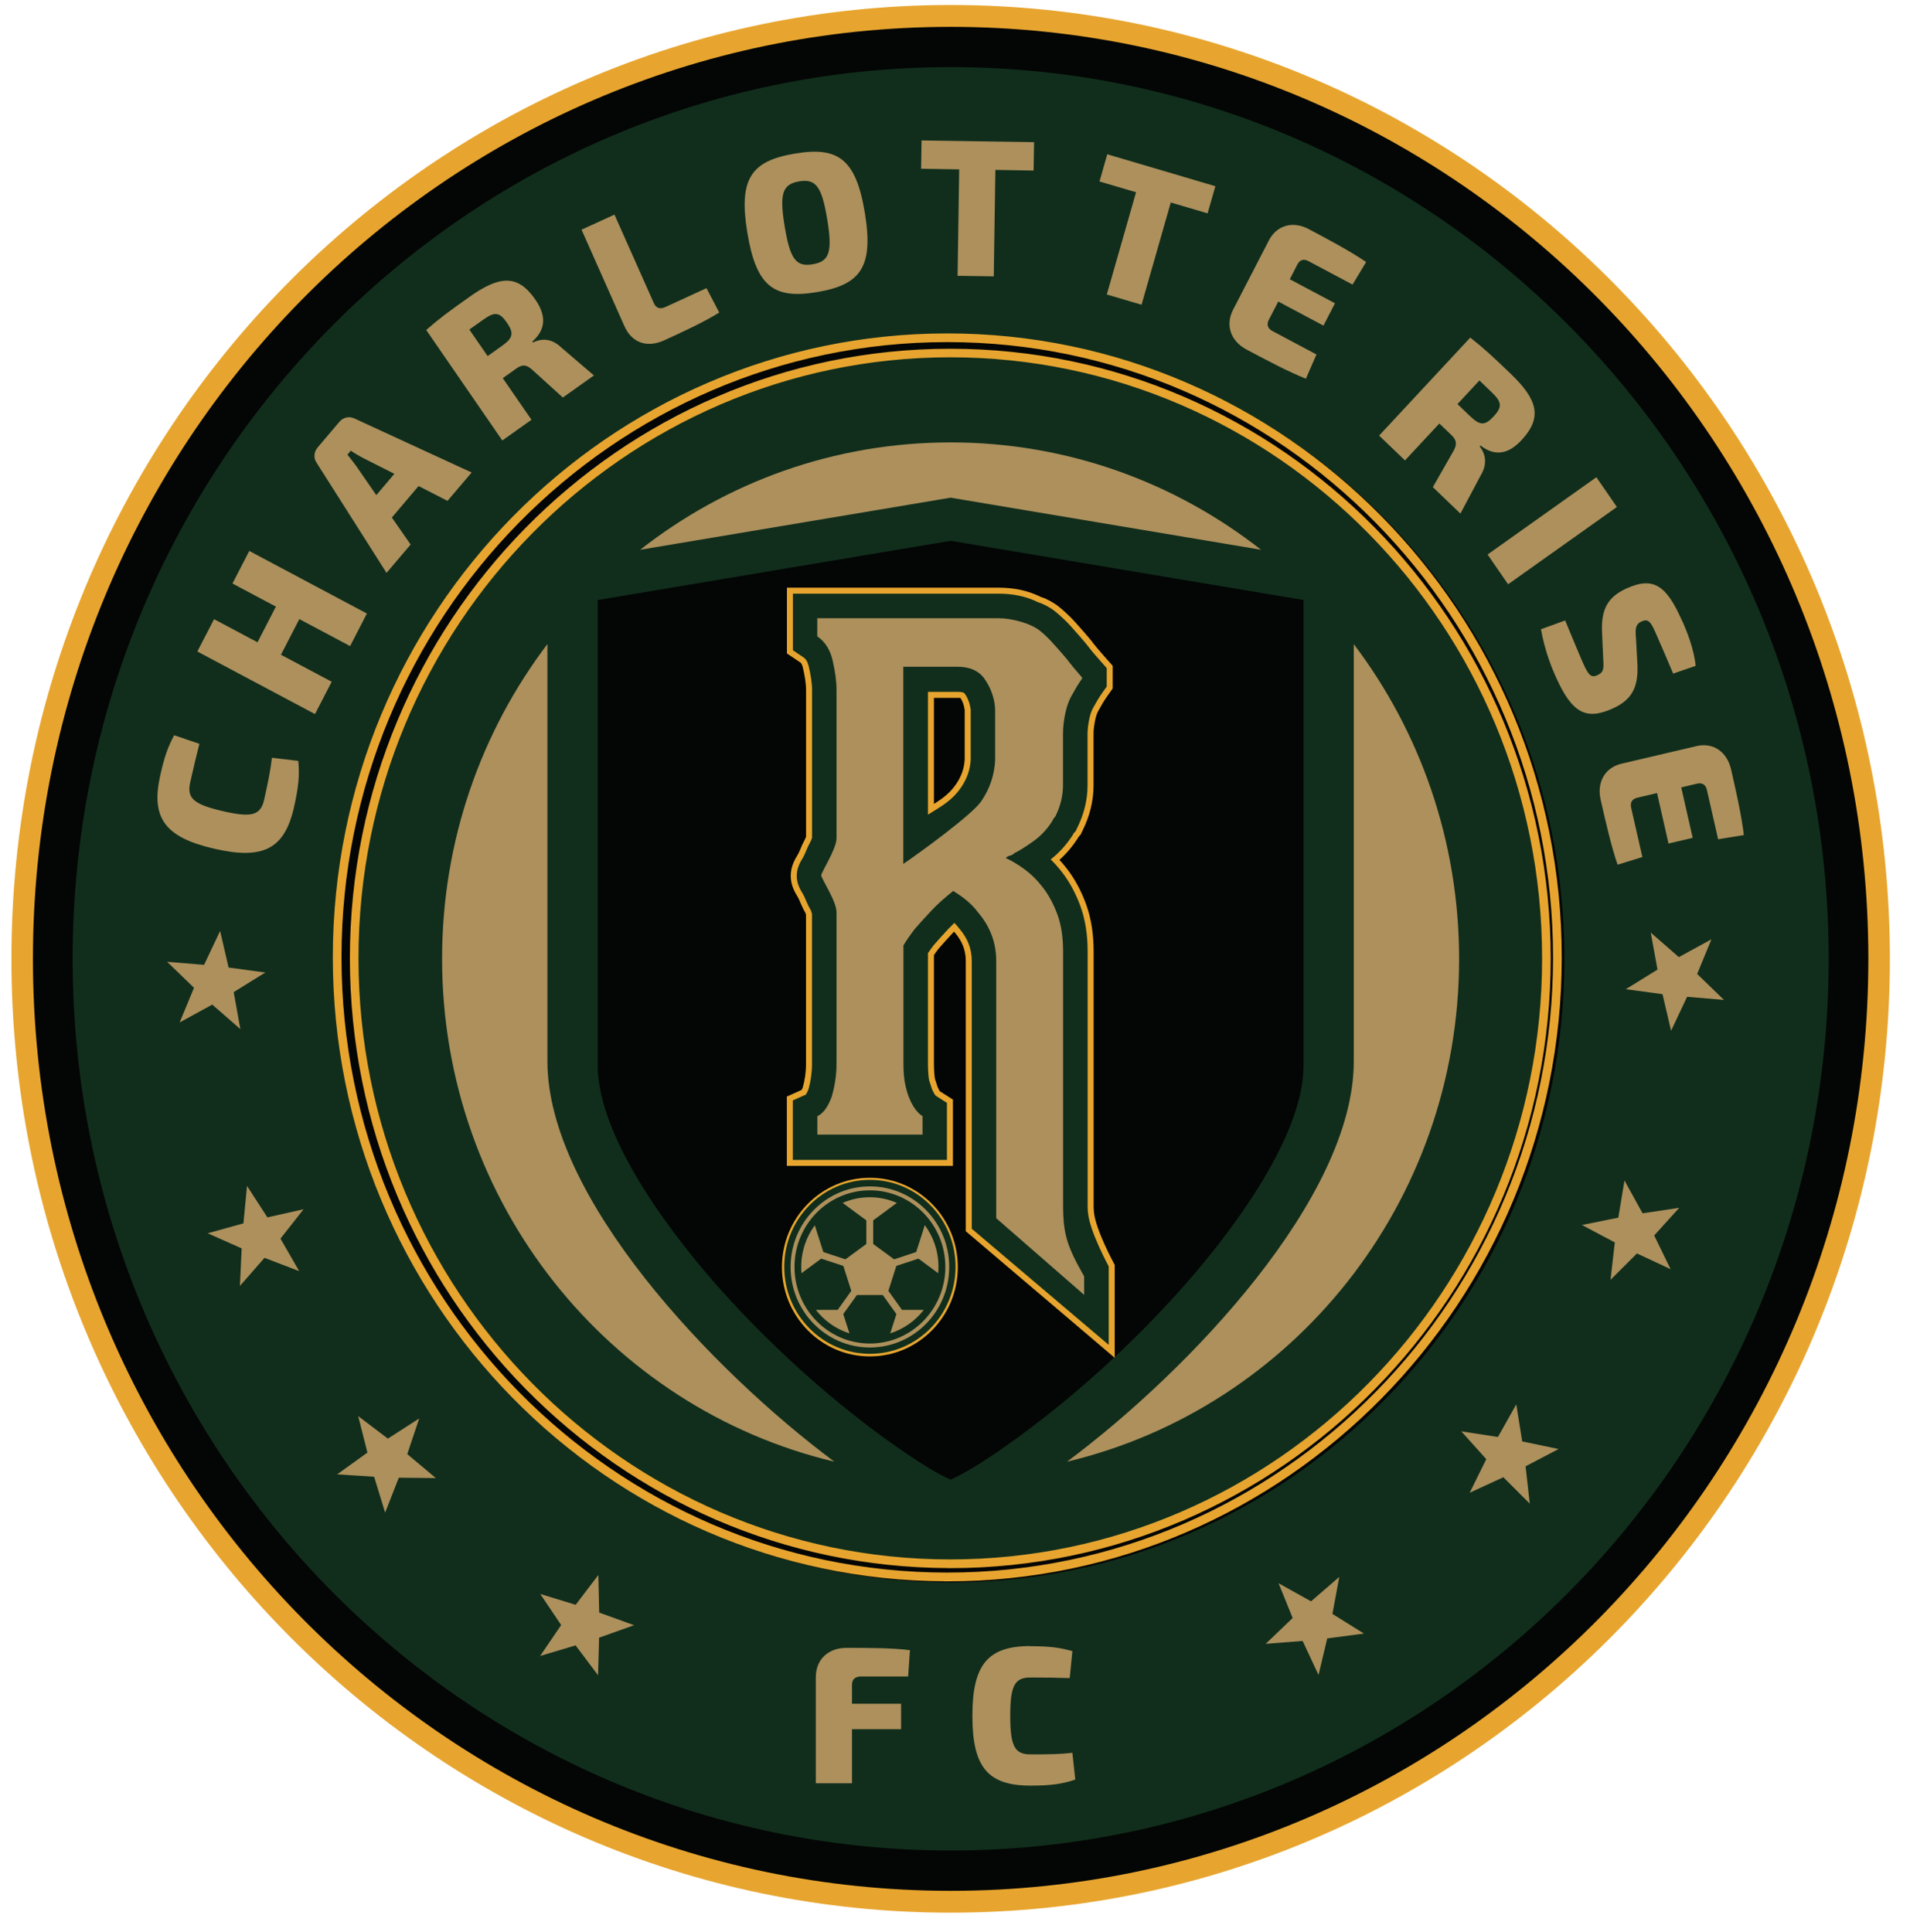
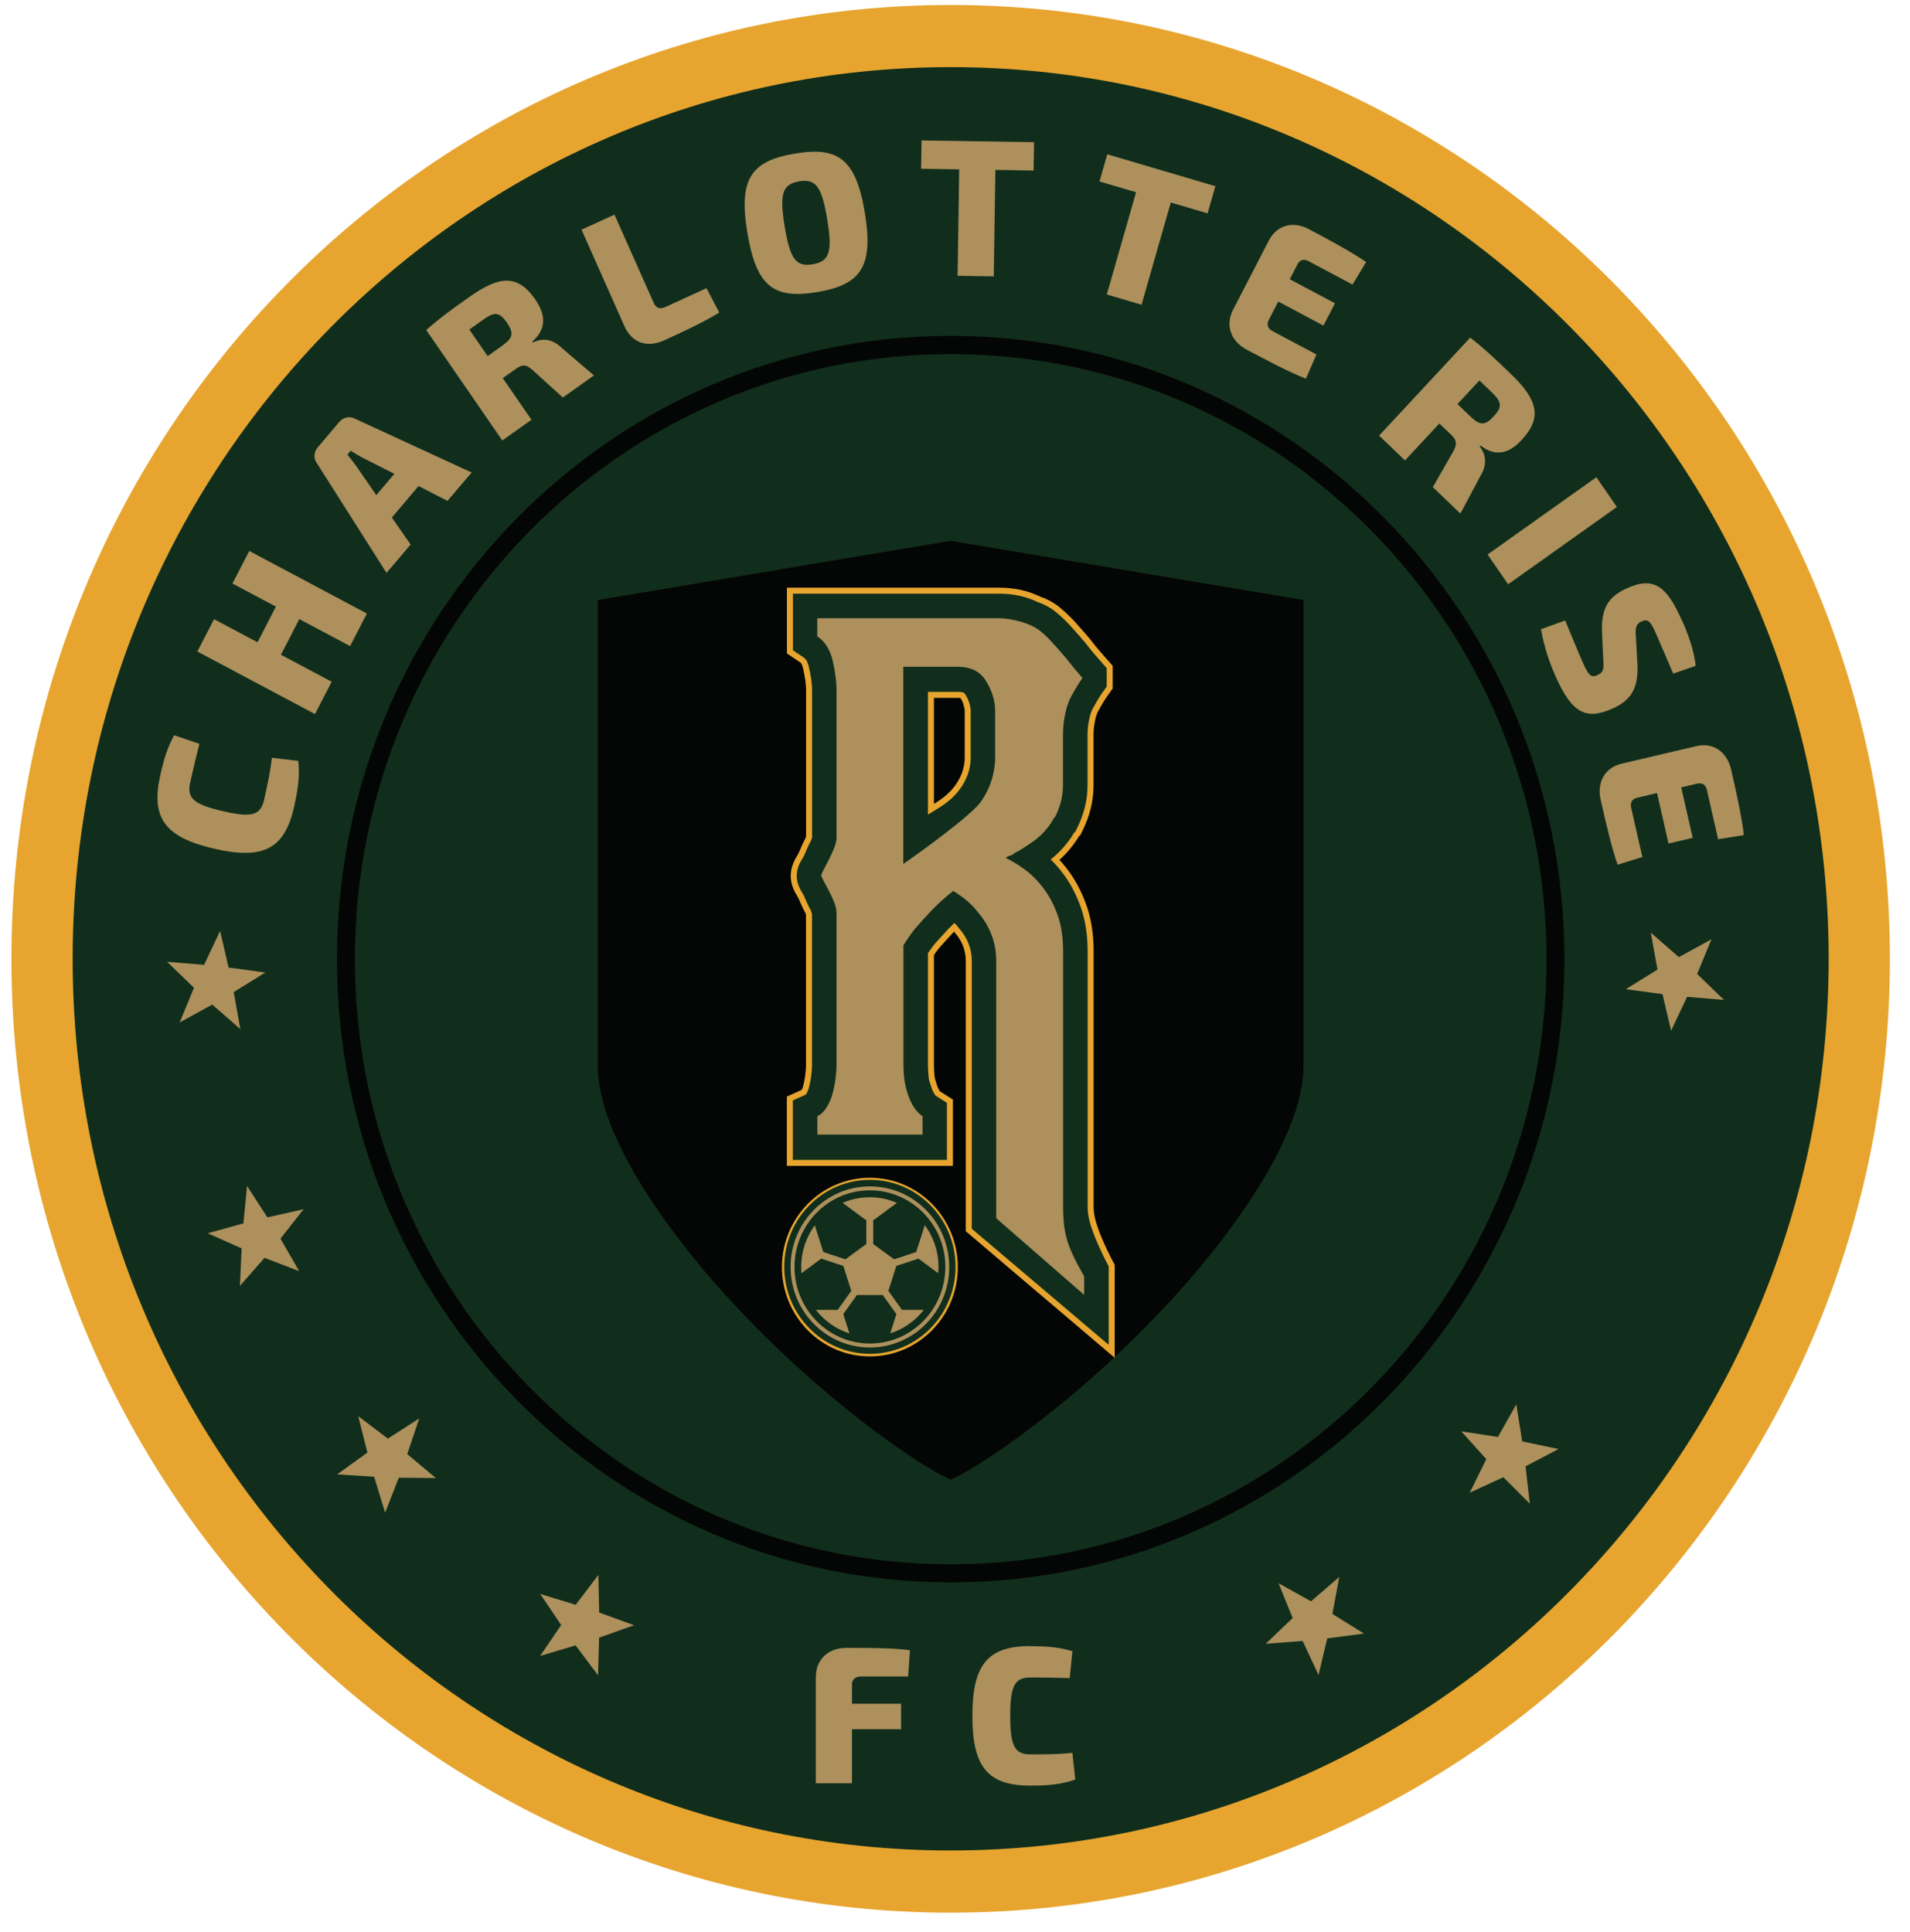
<svg xmlns="http://www.w3.org/2000/svg" width="87" height="88" viewBox="0 0 87 88" fill="none">
  <g id="Layer_1" clip-path="url(#clip0_1635_9443)">
    <path id="Vector" d="M43.302 87.129C66.93 87.129 86.084 67.675 86.084 43.678C86.084 19.68 66.93 0.227 43.302 0.227C19.674 0.227 0.52 19.68 0.52 43.678C0.52 67.675 19.674 87.129 43.302 87.129Z" fill="#E7A52F" />
-     <path id="Vector_2" d="M43.302 86.134C66.388 86.134 85.103 67.126 85.103 43.678C85.103 20.231 66.388 1.223 43.302 1.223C20.215 1.223 1.5 20.231 1.5 43.678C1.5 67.126 20.215 86.134 43.302 86.134Z" fill="#040605" />
    <path id="Vector_3" d="M43.302 84.296C65.39 84.296 83.296 66.11 83.296 43.677C83.296 21.243 65.39 3.058 43.302 3.058C21.214 3.058 3.309 21.243 3.309 43.677C3.309 66.11 21.214 84.296 43.302 84.296Z" fill="#112E1C" />
-     <path id="Vector_4" fill-rule="evenodd" clip-rule="evenodd" d="M43.301 20.153C48.624 20.153 53.531 21.979 57.442 25.044L43.301 22.671L29.16 25.044C33.072 21.976 37.974 20.153 43.301 20.153ZM61.664 29.342C64.671 33.312 66.462 38.284 66.462 43.68C66.462 54.818 58.84 64.148 48.604 66.585C54.16 62.439 61.664 54.561 61.664 48.352V29.346V29.342ZM37.995 66.582C27.759 64.145 20.137 54.815 20.137 43.676C20.137 38.28 21.927 33.308 24.935 29.339V48.345C24.935 54.553 32.439 62.432 37.995 66.578V66.582Z" fill="#AD905C" />
    <path id="Vector_5" fill-rule="evenodd" clip-rule="evenodd" d="M43.303 15.298C58.745 15.298 71.259 28.011 71.259 43.691C71.259 59.371 58.742 72.084 43.303 72.084C27.865 72.084 15.348 59.371 15.348 43.691C15.348 28.011 27.865 15.298 43.303 15.298ZM43.303 16.131C28.317 16.131 16.165 28.47 16.165 43.694C16.165 58.919 28.314 71.258 43.303 71.258C58.293 71.258 70.442 58.919 70.442 43.694C70.442 28.47 58.293 16.131 43.303 16.131Z" fill="#040605" />
    <g id="Group">
      <path id="Vector_6" fill-rule="evenodd" clip-rule="evenodd" d="M7.296 35.339C6.868 37.257 7.512 38.147 9.761 38.662C12.008 39.181 12.971 38.662 13.398 36.745C13.6 35.84 13.652 35.289 13.586 34.661L12.386 34.52C12.32 35.088 12.22 35.586 12.032 36.427C11.872 37.14 11.469 37.257 10.144 36.949C8.819 36.642 8.506 36.359 8.662 35.65C8.84 34.852 8.934 34.47 9.083 33.884L7.932 33.492C7.651 34.029 7.494 34.442 7.296 35.335V35.339ZM11.354 25.098L10.589 26.581L12.567 27.633L11.729 29.258L9.751 28.205L8.989 29.678L14.348 32.528L15.109 31.055L12.797 29.826L13.635 28.202L15.947 29.431L16.712 27.948L11.354 25.098ZM19.062 22.145L17.849 23.576L18.704 24.805L17.606 26.097L14.431 21.096C14.271 20.874 14.295 20.588 14.466 20.387L15.46 19.214C15.631 19.013 15.905 18.946 16.152 19.066L21.483 21.524L20.384 22.816L19.059 22.138L19.062 22.145ZM17.964 21.584L16.531 20.86C16.35 20.761 16.142 20.648 15.978 20.528L15.825 20.712C15.954 20.87 16.1 21.058 16.222 21.224L17.14 22.555L17.964 21.584ZM27.049 17.099L25.572 15.835C25.06 15.34 24.574 15.457 24.278 15.601L24.247 15.559C24.932 14.955 24.831 14.298 24.386 13.649C23.583 12.483 22.752 12.55 21.368 13.536C20.425 14.203 20.001 14.517 19.414 15.033L22.88 20.065L24.209 19.122L22.901 17.226L23.513 16.792C23.784 16.597 23.969 16.597 24.24 16.841L25.638 18.109L27.053 17.102L27.049 17.099ZM22.213 16.223L21.378 15.012L22.025 14.553C22.536 14.189 22.755 14.217 23.089 14.697C23.419 15.178 23.371 15.4 22.859 15.76L22.213 16.22V16.223ZM27.988 9.775L29.782 13.807C29.883 14.034 30.057 14.101 30.314 13.984L32.181 13.126L32.762 14.238C32.022 14.694 31.128 15.104 30.273 15.495C29.435 15.88 28.764 15.584 28.44 14.853L26.489 10.463L27.992 9.775H27.988ZM36.191 6.999C34.219 7.334 33.632 8.139 34.042 10.604C34.449 13.069 35.262 13.638 37.234 13.303C39.205 12.967 39.8 12.162 39.393 9.693C38.986 7.228 38.166 6.663 36.194 6.999H36.191ZM36.399 8.263C37.161 8.132 37.432 8.493 37.679 9.986C37.926 11.48 37.783 11.908 37.022 12.038C36.26 12.169 35.989 11.809 35.742 10.315C35.495 8.821 35.638 8.394 36.399 8.263ZM47.081 7.765L47.102 6.476L41.977 6.398L41.956 7.687L43.691 7.716L43.618 12.564L45.266 12.589L45.339 7.74L47.081 7.769V7.765ZM55.005 9.722L55.36 8.482L50.436 7.027L50.082 8.267L51.747 8.757L50.415 13.415L51.997 13.882L53.329 9.224L55.005 9.718V9.722ZM59.967 16.149L57.957 15.079C57.738 14.962 57.686 14.782 57.797 14.563L58.225 13.737L60.283 14.832L60.808 13.815L58.75 12.72L59.091 12.056C59.205 11.833 59.383 11.78 59.598 11.893L61.608 12.963L62.227 11.936C61.511 11.445 60.502 10.908 59.616 10.438C58.892 10.053 58.155 10.255 57.794 10.958L56.166 14.111C55.805 14.814 56.055 15.538 56.785 15.926C57.672 16.396 58.68 16.933 59.484 17.251L59.963 16.149H59.967ZM66.521 23.395L67.439 21.669C67.811 21.061 67.603 20.599 67.401 20.334L67.436 20.295C68.159 20.853 68.771 20.623 69.306 20.048C70.269 19.013 70.037 18.201 68.806 17.021C67.971 16.22 67.582 15.859 66.97 15.379L62.818 19.843L63.997 20.973L65.562 19.292L66.104 19.811C66.347 20.044 66.382 20.224 66.205 20.546L65.266 22.191L66.521 23.395ZM66.389 18.405L67.387 17.332L67.961 17.883C68.413 18.317 68.43 18.543 68.034 18.971C67.637 19.398 67.415 19.391 66.959 18.956L66.386 18.405H66.389ZM68.694 26.616L67.759 25.26L72.714 21.739L73.649 23.095L68.694 26.616ZM76.615 28.272C75.913 26.69 75.332 26.235 74.07 26.814C73.256 27.188 72.93 27.729 72.971 28.774L73.03 30.095C73.058 30.483 73.03 30.631 72.766 30.755C72.488 30.882 72.363 30.776 72.123 30.239C71.973 29.907 71.713 29.275 71.292 28.265L70.19 28.664C70.374 29.685 70.697 30.455 70.864 30.826C71.598 32.471 72.231 32.835 73.475 32.267C74.282 31.896 74.633 31.366 74.585 30.282L74.519 29.071C74.477 28.611 74.512 28.428 74.769 28.311C75.071 28.174 75.186 28.315 75.405 28.809C75.694 29.459 76.007 30.204 76.212 30.684L77.238 30.331C77.158 29.586 76.873 28.837 76.619 28.272H76.615ZM74.811 39.044L74.299 36.797C74.244 36.554 74.341 36.395 74.581 36.338L75.478 36.127L76 38.425L77.102 38.168L76.58 35.869L77.297 35.699C77.537 35.643 77.693 35.742 77.749 35.985L78.26 38.231L79.432 38.041C79.331 37.168 79.077 36.042 78.851 35.053C78.667 34.248 78.037 33.81 77.279 33.986L73.865 34.788C73.103 34.965 72.724 35.632 72.912 36.444C73.138 37.433 73.392 38.56 73.681 39.39L74.814 39.04L74.811 39.044Z" fill="#AD905C" />
      <g id="Group_2">
        <path id="Vector_7" fill-rule="evenodd" clip-rule="evenodd" d="M8.184 46.575L8.837 44.997L7.613 43.814L9.296 43.952L10.026 42.408L10.412 44.075L12.085 44.301L10.645 45.194L10.948 46.879L9.668 45.763L8.184 46.575Z" fill="#AD905C" />
        <path id="Vector_8" fill-rule="evenodd" clip-rule="evenodd" d="M10.928 58.578L11.008 56.869L9.461 56.18L11.088 55.728L11.252 54.023L12.18 55.456L13.828 55.085L12.775 56.424L13.627 57.904L12.048 57.3L10.928 58.578Z" fill="#AD905C" />
        <path id="Vector_9" fill-rule="evenodd" clip-rule="evenodd" d="M17.543 68.906L17.042 67.271L15.359 67.162L16.736 66.17L16.316 64.51L17.668 65.534L19.094 64.616L18.551 66.24L19.852 67.331L18.165 67.314L17.543 68.906Z" fill="#AD905C" />
        <path id="Vector_10" fill-rule="evenodd" clip-rule="evenodd" d="M27.241 76.315L26.218 74.952L24.602 75.436L25.561 74.026L24.608 72.61L26.222 73.105L27.255 71.745L27.293 73.458L28.882 74.034L27.289 74.602L27.241 76.315Z" fill="#AD905C" />
        <path id="Vector_11" fill-rule="evenodd" clip-rule="evenodd" d="M62.127 74.415L60.455 74.635L60.059 76.301L59.335 74.751L57.652 74.882L58.88 73.706L58.24 72.124L59.718 72.946L61.004 71.834L60.691 73.519L62.127 74.415Z" fill="#AD905C" />
        <path id="Vector_12" fill-rule="evenodd" clip-rule="evenodd" d="M70.992 66.008L69.49 66.795L69.681 68.498L68.478 67.293L66.945 67.999L67.7 66.47L66.562 65.203L68.231 65.46L69.066 63.974L69.337 65.662L70.992 66.008Z" fill="#AD905C" />
-         <path id="Vector_13" fill-rule="evenodd" clip-rule="evenodd" d="M76.488 55.02L75.348 56.28L76.096 57.816L74.562 57.099L73.359 58.3L73.554 56.598L72.059 55.803L73.714 55.468L73.995 53.776L74.819 55.27L76.488 55.02Z" fill="#AD905C" />
        <path id="Vector_14" fill-rule="evenodd" clip-rule="evenodd" d="M77.956 42.788L77.306 44.367L78.526 45.55L76.847 45.408L76.117 46.955L75.727 45.288L74.055 45.062L75.498 44.169L75.192 42.484L76.471 43.6L77.956 42.788Z" fill="#AD905C" />
      </g>
      <path id="Vector_15" fill-rule="evenodd" clip-rule="evenodd" d="M41.367 76.365L41.447 75.171C40.634 75.066 39.521 75.066 38.554 75.066C37.73 75.066 37.16 75.592 37.16 76.4V81.235H38.808V78.77H41.044V77.612H38.808V76.75C38.808 76.499 38.947 76.369 39.229 76.369H41.367V76.365ZM46.938 74.984C45.001 74.984 44.292 75.821 44.292 78.163C44.292 80.504 45.001 81.341 46.938 81.341C47.849 81.341 48.391 81.27 48.979 81.066L48.847 79.847C48.287 79.911 47.786 79.918 46.938 79.918C46.218 79.918 46.016 79.543 46.016 78.166C46.016 76.789 46.218 76.415 46.938 76.415C47.744 76.415 48.13 76.425 48.725 76.443L48.847 75.214C48.27 75.055 47.838 74.991 46.938 74.991V74.984Z" fill="#AD905C" />
    </g>
    <path id="Vector_16" fill-rule="evenodd" clip-rule="evenodd" d="M43.301 24.635L27.227 27.333V48.539C27.227 51.94 30.825 56.535 32.971 58.911C34.953 61.104 37.202 63.177 39.546 64.964C40.318 65.554 42.161 66.9 43.301 67.404C44.445 66.9 46.285 65.554 47.056 64.964C49.403 63.181 51.65 61.104 53.632 58.911C55.777 56.538 59.376 51.94 59.376 48.539V27.333L43.301 24.635Z" fill="#040605" />
    <g id="Group_3">
      <g id="Group_4">
        <path id="Vector_17" d="M47.278 27.429C47.567 27.528 47.834 27.669 48.075 27.863C48.259 28.012 48.433 28.174 48.603 28.343C48.711 28.453 48.815 28.573 48.919 28.69C49.097 28.887 49.274 29.089 49.444 29.294L49.462 29.315L49.479 29.336C49.684 29.604 49.9 29.862 50.126 30.113L50.411 30.434V31.275L50.202 31.571C50.067 31.762 49.945 31.967 49.834 32.172L49.82 32.196L49.806 32.221C49.716 32.369 49.66 32.557 49.622 32.726C49.573 32.959 49.538 33.199 49.538 33.436V35.781C49.538 36.455 49.368 37.102 49.072 37.702L48.992 37.868L48.906 37.956C48.906 37.956 48.902 37.963 48.898 37.967L48.867 38.03L48.829 38.09C48.561 38.496 48.238 38.853 47.859 39.15C48.05 39.337 48.224 39.535 48.387 39.747C48.739 40.202 49.006 40.721 49.208 41.265C49.451 41.926 49.542 42.639 49.542 43.342V54.928C49.542 55.038 49.549 55.148 49.559 55.257C49.646 56.122 50.502 57.687 50.502 57.687V61.264C50.502 61.264 44.278 55.988 44.264 55.974V43.783C44.264 43.215 44.072 42.741 43.707 42.314L43.683 42.286L43.659 42.254C43.603 42.18 43.54 42.109 43.471 42.042C43.38 42.13 43.29 42.219 43.203 42.31C42.977 42.551 42.755 42.798 42.535 43.049C42.445 43.169 42.355 43.292 42.268 43.419V48.477C42.268 48.621 42.275 48.77 42.285 48.914C42.292 49.013 42.303 49.112 42.32 49.208C42.341 49.271 42.362 49.335 42.383 49.398C42.407 49.472 42.431 49.543 42.452 49.617C42.494 49.709 42.567 49.857 42.622 49.914L43.133 50.239V52.838H36.113V50.129L36.708 49.861C36.75 49.797 36.795 49.691 36.826 49.621C36.93 49.246 36.986 48.865 36.986 48.477V41.636C36.979 41.604 36.965 41.569 36.958 41.541L36.937 41.474C36.837 41.304 36.75 41.12 36.677 40.937C36.645 40.863 36.611 40.785 36.569 40.718C36.409 40.46 36.291 40.213 36.291 39.898C36.291 39.584 36.409 39.334 36.569 39.076C36.611 39.009 36.645 38.931 36.677 38.857C36.75 38.67 36.837 38.486 36.934 38.306C36.941 38.292 36.948 38.278 36.955 38.264V38.253C36.969 38.225 36.979 38.189 36.989 38.157V31.448C36.989 31.095 36.923 30.724 36.843 30.381C36.809 30.229 36.746 30.049 36.614 29.957L36.117 29.622V27.044H45.505C46.12 27.044 46.725 27.157 47.278 27.432V27.429ZM42.264 37.112C42.852 36.741 43.349 36.494 43.78 35.866C44.041 35.481 44.191 35.068 44.215 34.605V32.316C44.177 32.059 44.097 31.815 43.947 31.6C43.892 31.518 43.714 31.518 43.634 31.518H42.268V37.116L42.264 37.112Z" stroke="#E7A52F" stroke-width="0.545" stroke-miterlimit="10" />
        <path id="Vector_18" fill-rule="evenodd" clip-rule="evenodd" d="M47.278 27.429C47.567 27.528 47.834 27.669 48.075 27.863C48.259 28.012 48.433 28.174 48.603 28.343C48.711 28.453 48.815 28.573 48.919 28.69C49.097 28.887 49.274 29.089 49.444 29.294L49.462 29.315L49.479 29.336C49.684 29.604 49.9 29.862 50.126 30.113L50.411 30.434V31.275L50.202 31.571C50.067 31.762 49.945 31.967 49.834 32.172L49.82 32.196L49.806 32.221C49.716 32.369 49.66 32.557 49.622 32.726C49.573 32.959 49.538 33.199 49.538 33.436V35.781C49.538 36.455 49.368 37.102 49.072 37.702L48.992 37.868L48.906 37.956C48.906 37.956 48.902 37.963 48.898 37.967L48.867 38.03L48.829 38.09C48.561 38.496 48.238 38.853 47.859 39.15C48.05 39.337 48.224 39.535 48.387 39.747C48.739 40.202 49.006 40.721 49.208 41.265C49.451 41.926 49.542 42.639 49.542 43.342V54.928C49.542 55.038 49.549 55.148 49.559 55.257C49.646 56.122 50.502 57.687 50.502 57.687V61.264C50.502 61.264 44.278 55.988 44.264 55.974V43.783C44.264 43.215 44.072 42.741 43.707 42.314L43.683 42.286L43.659 42.254C43.603 42.18 43.54 42.109 43.471 42.042C43.38 42.13 43.29 42.219 43.203 42.31C42.977 42.551 42.755 42.798 42.535 43.049C42.445 43.169 42.355 43.292 42.268 43.419V48.477C42.268 48.621 42.275 48.77 42.285 48.914C42.292 49.013 42.303 49.112 42.32 49.208C42.341 49.271 42.362 49.335 42.383 49.398C42.407 49.472 42.431 49.543 42.452 49.617C42.494 49.709 42.567 49.857 42.622 49.914L43.133 50.239V52.838H36.113V50.129L36.708 49.861C36.75 49.797 36.795 49.691 36.826 49.621C36.93 49.246 36.986 48.865 36.986 48.477V41.636C36.979 41.604 36.965 41.569 36.958 41.541L36.937 41.474C36.837 41.304 36.75 41.12 36.677 40.937C36.645 40.863 36.611 40.785 36.569 40.718C36.409 40.46 36.291 40.213 36.291 39.898C36.291 39.584 36.409 39.334 36.569 39.076C36.611 39.009 36.645 38.931 36.677 38.857C36.75 38.67 36.837 38.486 36.934 38.306C36.941 38.292 36.948 38.278 36.955 38.264V38.253C36.969 38.225 36.979 38.189 36.989 38.157V31.448C36.989 31.095 36.923 30.724 36.843 30.381C36.809 30.229 36.746 30.049 36.614 29.957L36.117 29.622V27.044H45.505C46.12 27.044 46.725 27.157 47.278 27.432V27.429ZM42.264 37.112C42.852 36.741 43.349 36.494 43.78 35.866C44.041 35.481 44.191 35.068 44.215 34.605V32.316C44.177 32.059 44.097 31.815 43.947 31.6C43.892 31.518 43.714 31.518 43.634 31.518H42.268V37.116L42.264 37.112Z" fill="#112E1C" />
      </g>
      <path id="Vector_19" fill-rule="evenodd" clip-rule="evenodd" d="M41.145 39.354C41.879 38.856 44.278 37.115 44.695 36.501C45.088 35.925 45.297 35.3 45.328 34.622V32.366C45.328 31.868 45.133 31.331 44.848 30.928C44.588 30.561 44.181 30.374 43.628 30.374H41.145V39.351V39.354ZM37.227 29.004V28.163H45.502C46.048 28.163 46.935 28.378 47.376 28.739C47.522 28.855 47.665 28.989 47.811 29.138C47.839 29.166 47.936 29.272 48.093 29.448C48.252 29.625 48.419 29.816 48.593 30.024C48.795 30.289 49.028 30.568 49.289 30.865V30.911C49.142 31.115 49 31.352 48.854 31.617C48.708 31.854 48.6 32.139 48.527 32.479C48.454 32.818 48.419 33.135 48.419 33.428V35.773C48.419 36.247 48.305 36.716 48.072 37.19C48.013 37.25 47.957 37.338 47.898 37.454C47.665 37.808 47.383 38.104 47.049 38.337C46.715 38.574 46.434 38.751 46.201 38.867C46.142 38.927 46.076 38.962 46.006 38.977C45.933 38.991 45.867 39.029 45.812 39.086C46.072 39.203 46.357 39.372 46.66 39.594C46.966 39.817 47.248 40.096 47.508 40.435C47.769 40.774 47.988 41.18 48.162 41.65C48.336 42.123 48.423 42.681 48.423 43.331V54.918C48.423 56.016 48.562 56.606 49.056 57.549C49.101 57.633 49.383 58.145 49.383 58.145V58.986L45.377 55.493V43.772C45.377 42.946 45.102 42.208 44.549 41.562C44.288 41.208 43.91 40.883 43.416 40.587C43.009 40.912 42.668 41.219 42.394 41.516C42.119 41.809 41.879 42.077 41.674 42.31C41.472 42.575 41.295 42.826 41.152 43.062V48.459C41.152 48.635 41.159 48.812 41.173 48.988C41.222 49.606 41.493 50.51 42.022 50.846V51.686H37.23V50.846C37.491 50.729 37.71 50.433 37.884 49.959C38.03 49.458 38.103 48.956 38.103 48.455V41.554C38.103 41.046 37.407 40.025 37.407 39.873C37.407 39.736 38.103 38.666 38.103 38.193V31.426C38.103 31.041 38.044 30.6 37.929 30.098C37.814 29.597 37.581 29.23 37.233 28.993L37.227 29.004Z" fill="#AD905C" />
    </g>
    <path id="Vector_20" fill-rule="evenodd" clip-rule="evenodd" d="M39.623 53.652C41.834 53.652 43.628 55.475 43.628 57.721C43.628 59.967 41.834 61.789 39.623 61.789C37.411 61.789 35.617 59.967 35.617 57.721C35.617 55.475 37.411 53.652 39.623 53.652Z" fill="#E7A52F" />
    <path id="Vector_21" fill-rule="evenodd" clip-rule="evenodd" d="M39.624 53.746C41.78 53.746 43.525 55.519 43.525 57.708C43.525 59.898 41.776 61.671 39.624 61.671C37.472 61.671 35.723 59.894 35.723 57.708C35.723 55.522 37.472 53.746 39.624 53.746Z" fill="#112E1C" />
    <path id="Vector_22" fill-rule="evenodd" clip-rule="evenodd" d="M39.624 54.044C41.62 54.044 43.237 55.686 43.237 57.713C43.237 59.74 41.62 61.382 39.624 61.382C37.629 61.382 36.012 59.74 36.012 57.713C36.012 55.686 37.629 54.044 39.624 54.044ZM37.117 55.81C36.728 56.339 36.495 56.996 36.495 57.71C36.495 57.809 36.498 57.904 36.509 57.999L36.933 57.685L37.406 57.335L38.414 57.667L38.595 58.236L38.776 58.804L38.157 59.67H37.163C37.549 60.167 38.081 60.549 38.693 60.74L38.592 60.425L38.411 59.86L39.033 58.992H40.209L40.831 59.86L40.65 60.425L40.549 60.74C41.161 60.545 41.693 60.167 42.079 59.67H41.085L40.466 58.804L40.647 58.236L40.828 57.667L41.836 57.335L42.309 57.685L42.733 57.999C42.74 57.904 42.747 57.805 42.747 57.71C42.747 56.996 42.517 56.339 42.124 55.81L41.916 56.463L41.731 57.035L40.727 57.367L40.25 57.017L39.774 56.668V55.591L40.25 55.241L40.852 54.796C40.473 54.63 40.056 54.538 39.617 54.538C39.179 54.538 38.762 54.63 38.383 54.796L38.985 55.241L39.461 55.591V56.668L38.985 57.017L38.508 57.367L37.503 57.035L37.319 56.463L37.111 55.81H37.117ZM39.624 54.224C37.726 54.224 36.189 55.785 36.189 57.713C36.189 59.641 37.726 61.202 39.624 61.202C41.523 61.202 43.06 59.641 43.06 57.713C43.06 55.785 41.523 54.224 39.624 54.224Z" fill="#AD905C" />
-     <path id="Vector_23" d="M15.215 43.61C15.215 59.233 27.716 71.95 43.094 71.98V71.983H43.149C58.552 71.983 71.083 59.255 71.083 43.613C71.083 27.971 58.552 15.243 43.149 15.243C27.746 15.243 15.215 27.968 15.215 43.61ZM15.501 43.61C15.501 28.125 27.905 15.529 43.149 15.529C58.393 15.529 70.796 28.125 70.796 43.61C70.796 59.094 58.393 71.691 43.149 71.691C27.905 71.691 15.501 59.094 15.501 43.61Z" fill="#E7A52F" stroke="#E7A52F" stroke-width="0.109" />
-     <path id="Vector_24" d="M15.992 43.657C15.992 58.922 28.206 71.347 43.232 71.377V71.38H43.286C58.336 71.38 70.58 58.944 70.58 43.66C70.58 28.377 58.336 15.941 43.286 15.941C28.236 15.941 15.992 28.373 15.992 43.657ZM16.275 43.657C16.275 28.529 28.393 16.222 43.286 16.222C58.179 16.222 70.297 28.529 70.297 43.657C70.297 58.785 58.179 71.092 43.286 71.092C28.393 71.092 16.275 58.785 16.275 43.657Z" fill="#E7A52F" stroke="#E7A52F" stroke-width="0.109" />
  </g>
  <defs>
    <clipPath id="clip0_1635_9443">
      <rect width="85.568" height="86.906" fill="white" transform="translate(0.52 0.223)" />
    </clipPath>
  </defs>
</svg>